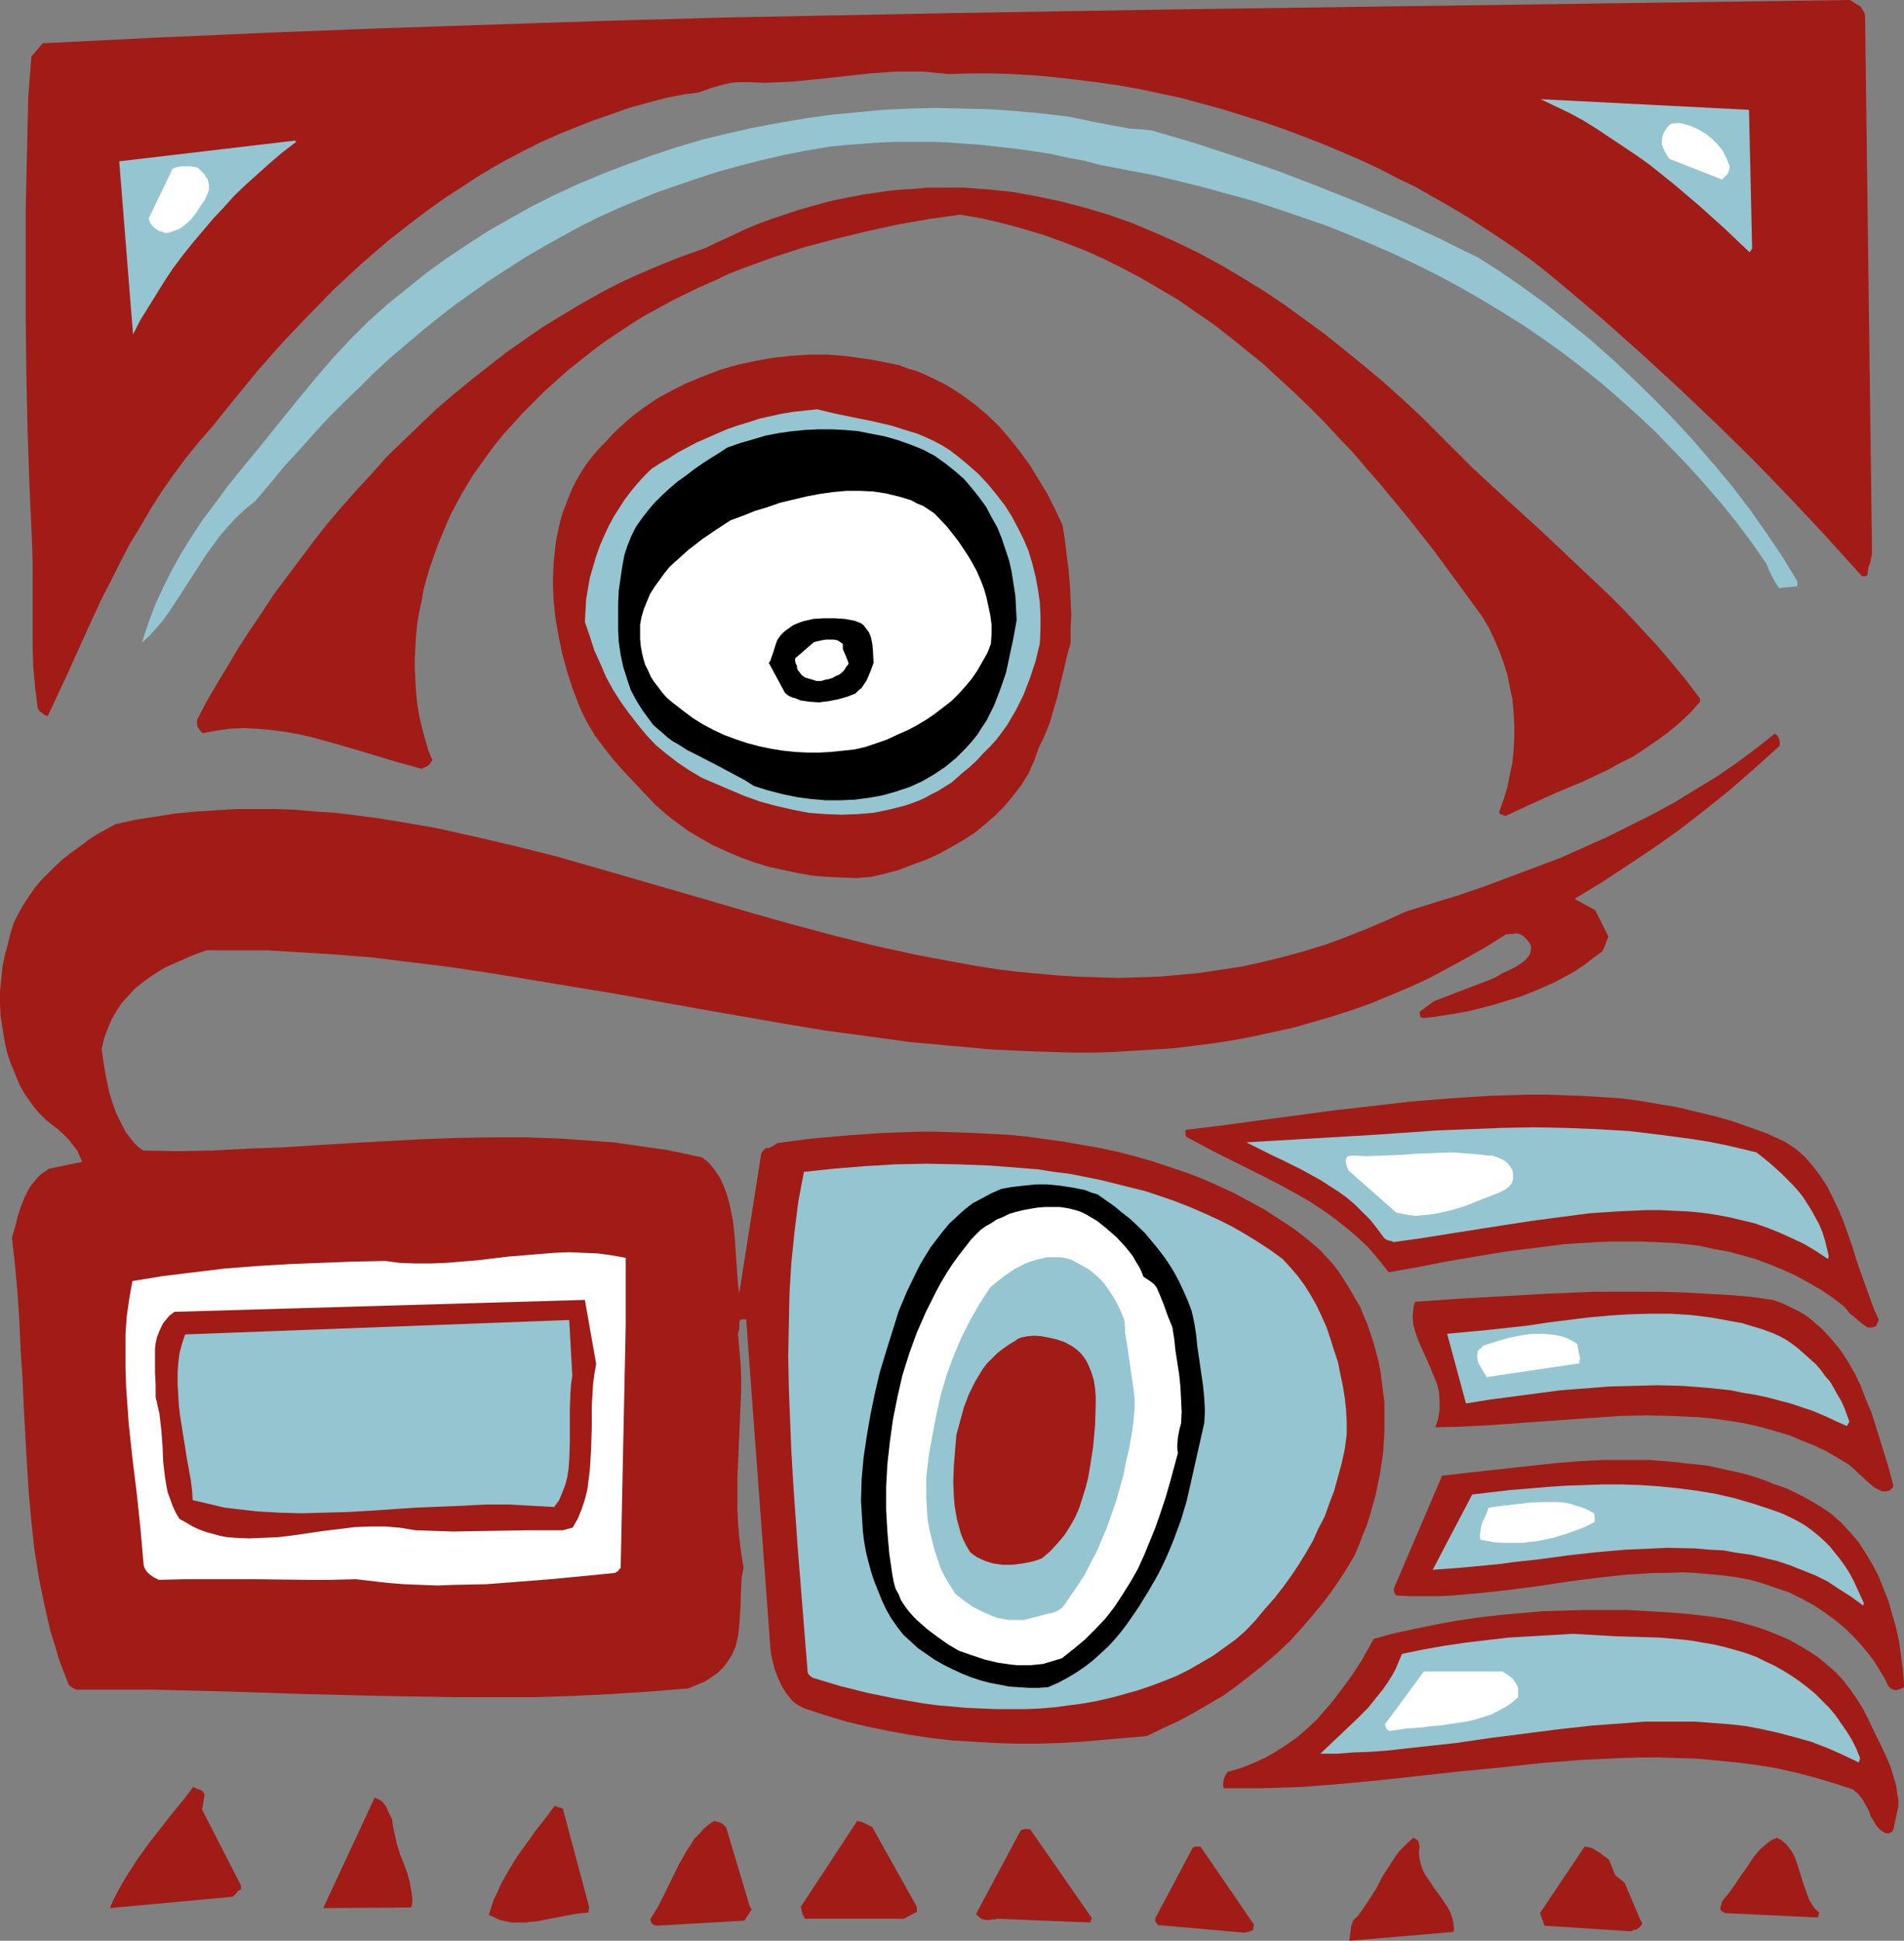
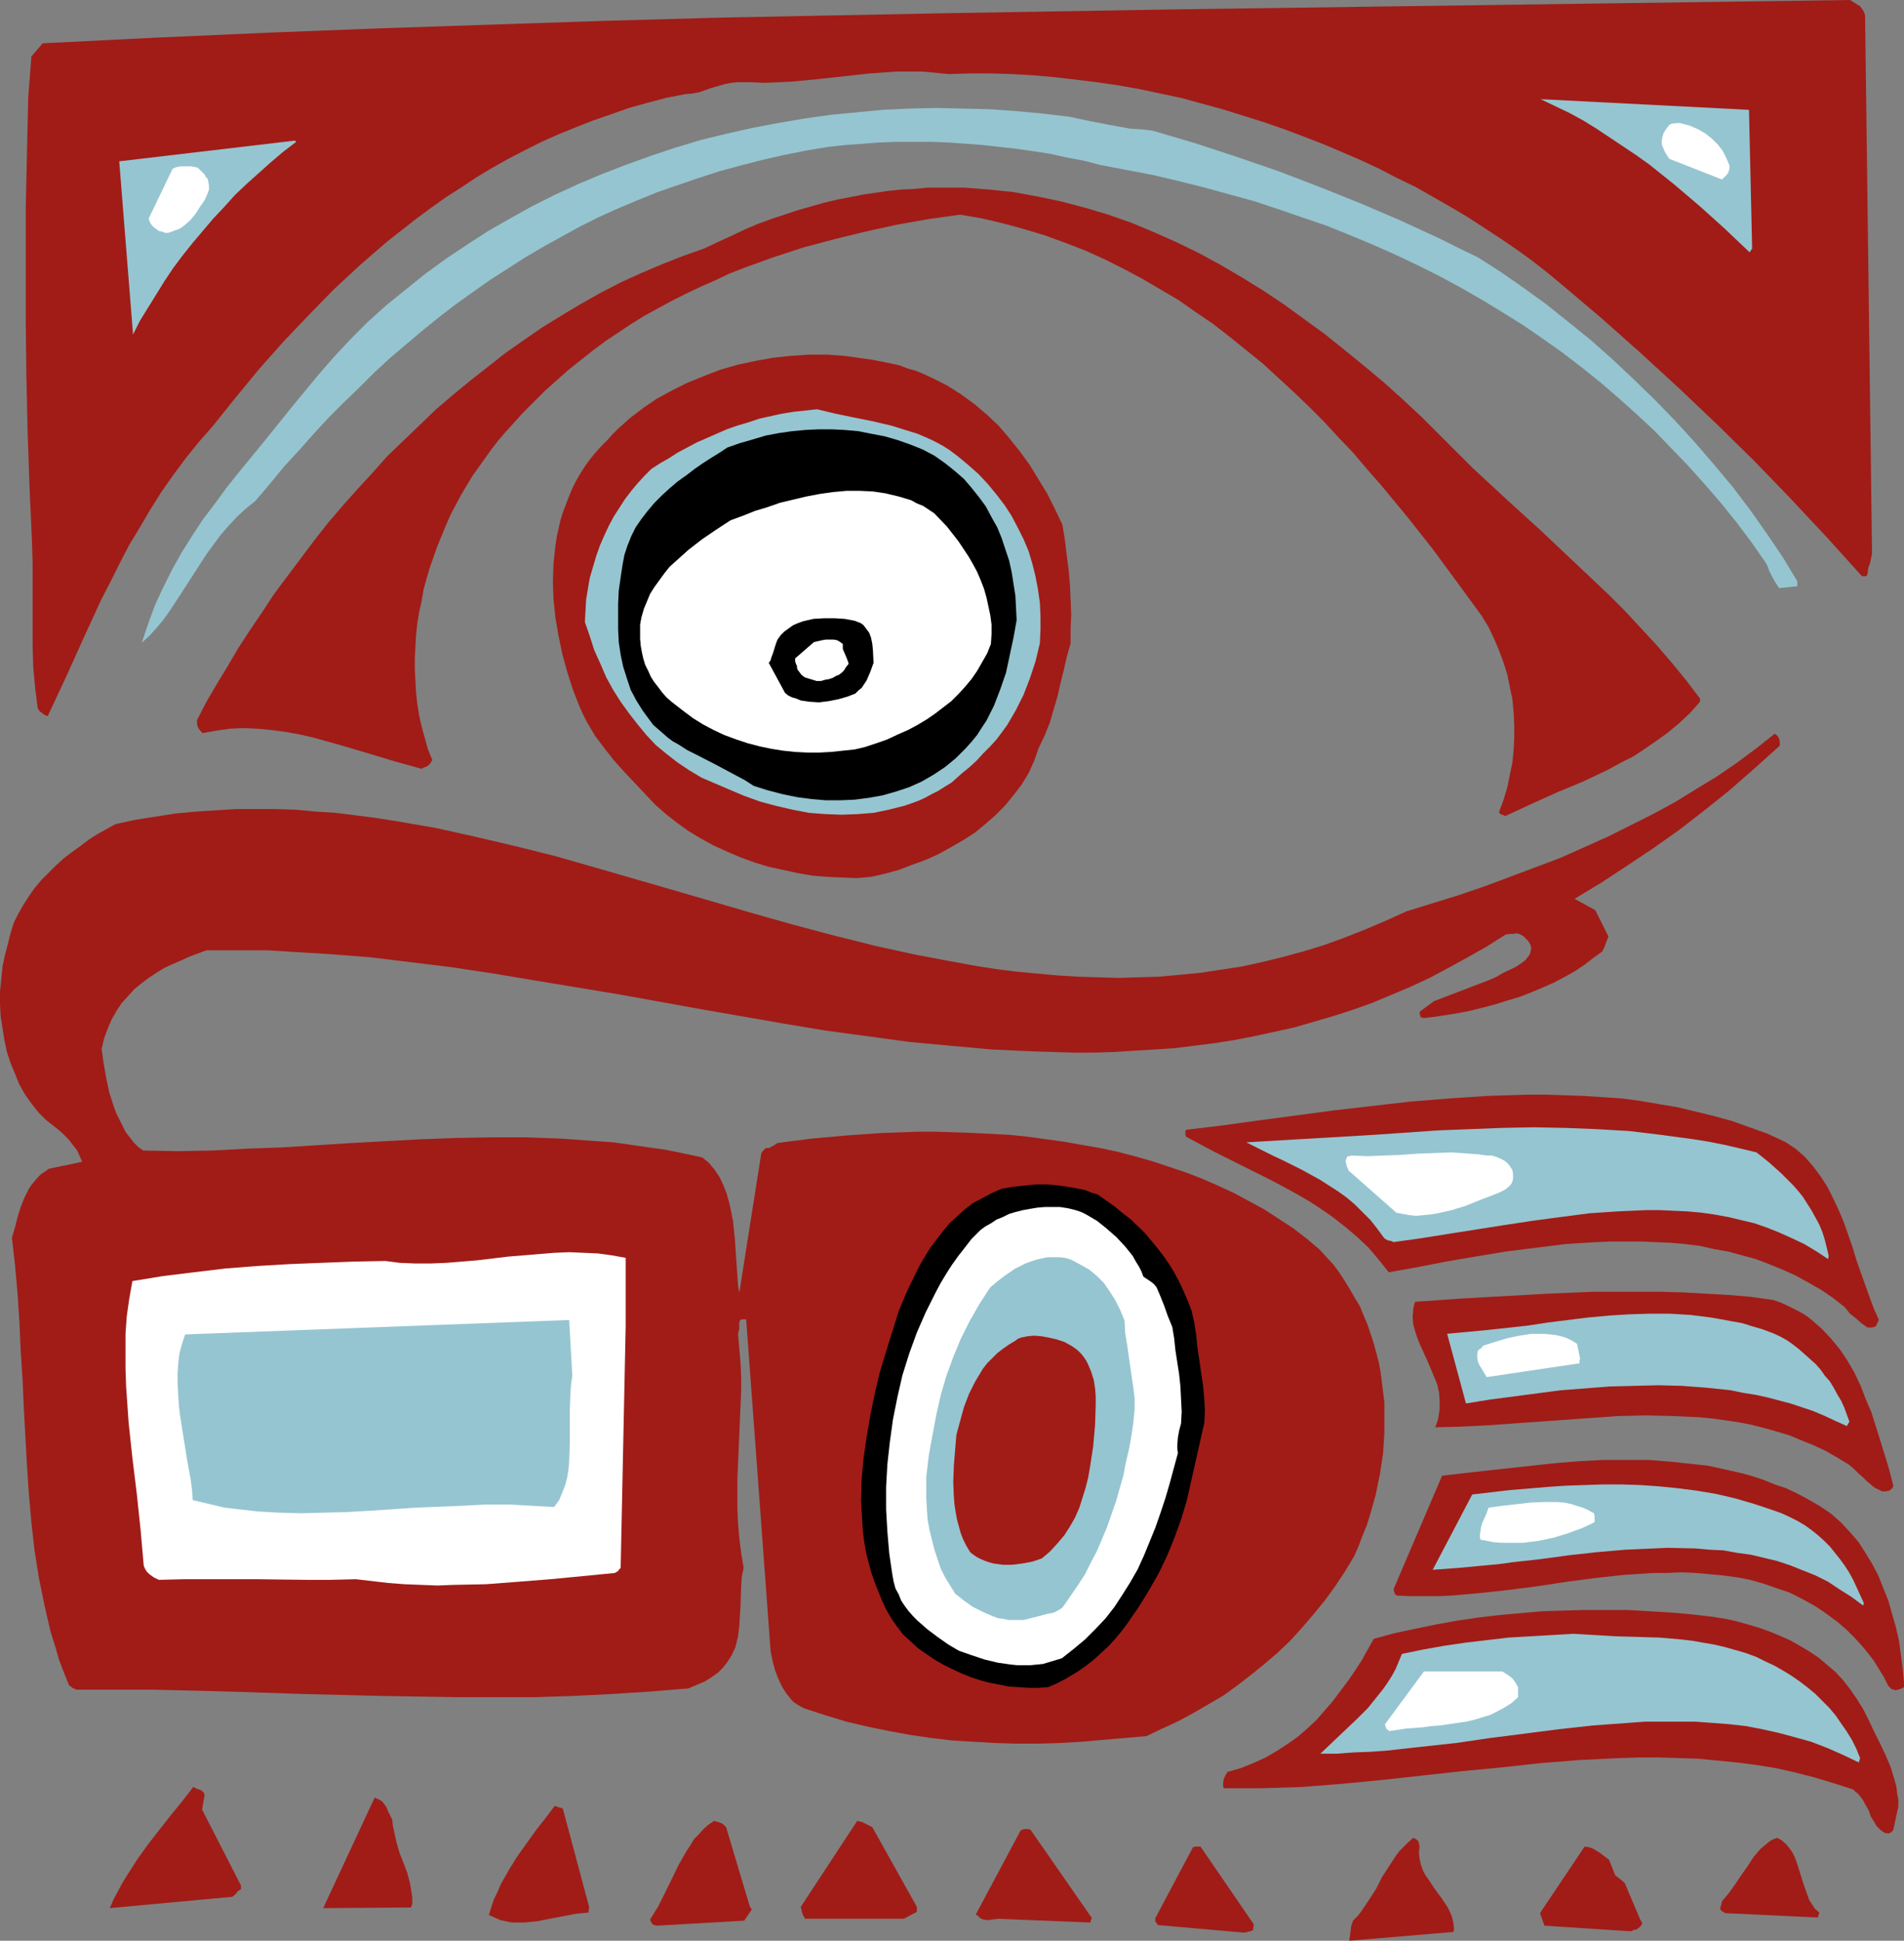
<svg xmlns="http://www.w3.org/2000/svg" xmlns:ns1="http://sodipodi.sourceforge.net/DTD/sodipodi-0.dtd" xmlns:ns2="http://www.inkscape.org/namespaces/inkscape" version="1.0" width="129.724mm" height="132.197mm" id="svg44" ns1:docname="Design 08.wmf">
  <rect width="100%" height="100%" fill="#808080" stroke="none" />
  <ns1:namedview id="namedview44" pagecolor="#ffffff" bordercolor="#000000" borderopacity="0.25" ns2:showpageshadow="2" ns2:pageopacity="0.0" ns2:pagecheckerboard="0" ns2:deskcolor="#d1d1d1" ns2:document-units="mm" />
  <defs id="defs1">
    <pattern id="WMFhbasepattern" patternUnits="userSpaceOnUse" width="6" height="6" x="0" y="0" />
  </defs>
  <path style="fill:#a11c17;fill-opacity:1;fill-rule:evenodd;stroke:none" d="m 490.294,433.229 -0.323,-3.555 -0.485,-3.717 -0.485,-3.555 -0.808,-3.555 -0.97,-3.393 -0.97,-3.393 -1.293,-3.232 -1.293,-3.232 -1.616,-3.07 -1.778,-2.909 -1.778,-2.747 -2.262,-2.585 -2.262,-2.424 -2.586,-2.262 -2.909,-1.939 -3.07,-1.778 -2.747,-1.454 -2.747,-1.293 -2.909,-0.97 -2.747,-1.131 -2.909,-0.97 -2.909,-0.808 -2.909,-0.646 -2.909,-0.646 -2.909,-0.646 -3.07,-0.323 -5.979,-0.646 -5.979,-0.485 h -5.979 -5.979 l -6.141,0.323 -5.979,0.485 -5.979,0.646 -11.797,1.293 -11.474,1.293 -12.443,29.087 v 0.485 l 0.162,0.485 0.162,0.485 0.485,0.323 3.555,0.162 h 3.394 3.717 l 3.555,-0.162 7.272,-0.646 7.434,-0.808 7.434,-0.97 7.434,-1.131 7.434,-0.97 7.434,-0.808 7.434,-0.485 h 3.555 l 3.717,-0.162 3.555,0.162 3.555,0.323 3.555,0.323 3.555,0.485 3.394,0.646 3.394,0.97 3.232,1.131 3.394,1.131 3.232,1.616 3.232,1.778 2.909,1.939 3.07,2.262 2.262,1.939 2.101,2.101 1.778,1.939 1.616,1.939 1.616,2.101 1.293,2.101 1.293,2.101 1.131,2.262 0.485,0.485 0.323,0.323 0.646,0.162 0.485,0.162 0.485,-0.162 0.646,-0.162 0.97,-0.485 z" id="path1" />
  <path style="fill:#a11c17;fill-opacity:1;fill-rule:evenodd;stroke:none" d="m 488.839,465.063 v -1.778 l -0.323,-1.616 -0.162,-1.616 -0.485,-1.778 -0.97,-3.232 -1.293,-3.07 -1.454,-3.07 -1.454,-2.909 -1.454,-3.07 -1.454,-2.909 -1.616,-2.585 -1.778,-2.585 -1.778,-2.262 -1.939,-2.101 -2.262,-1.939 -2.101,-1.778 -2.424,-1.616 -2.424,-1.454 -2.586,-1.454 -2.586,-1.131 -2.747,-1.131 -2.747,-0.97 -2.747,-0.808 -2.909,-0.808 -2.909,-0.646 -3.07,-0.485 -5.494,-0.646 -5.494,-0.485 -5.494,-0.323 -5.656,-0.323 h -5.494 -5.494 l -5.494,0.162 -5.333,0.162 -5.494,0.485 -5.494,0.485 -5.494,0.646 -5.494,0.808 -5.333,0.97 -5.494,1.131 -5.333,1.131 -5.333,1.454 -3.07,5.494 -1.778,2.747 -1.778,2.585 -1.939,2.585 -1.939,2.585 -2.101,2.424 -2.101,2.424 -2.424,2.262 -2.424,2.101 -2.747,1.939 -2.747,1.778 -2.747,1.616 -3.232,1.454 -3.232,1.293 -3.394,0.97 -0.485,0.808 -0.485,0.97 -0.162,1.293 v 0.485 l 0.162,0.646 h 5.01 5.01 l 10.181,-0.323 10.181,-0.808 10.181,-0.97 20.523,-2.262 10.181,-0.97 10.342,-1.131 10.181,-0.808 10.181,-0.485 5.01,-0.162 h 5.171 l 5.01,0.162 5.01,0.162 5.01,0.485 5.01,0.485 5.01,0.646 5.01,0.808 5.01,1.131 5.01,1.293 4.848,1.454 5.01,1.616 0.646,0.646 0.646,0.485 1.131,1.454 0.808,1.454 0.808,1.454 0.485,1.454 0.808,1.293 0.646,1.131 0.485,0.485 0.485,0.485 0.162,0.162 0.485,0.323 0.485,0.323 0.808,0.162 h 0.323 l 0.323,-0.162 0.485,-0.323 0.323,-0.485 z" id="path2" />
  <path style="fill:#a11c17;fill-opacity:1;fill-rule:evenodd;stroke:none" d="m 487.385,381.843 -0.97,-3.717 -1.131,-3.717 -2.262,-7.272 -1.131,-3.555 -1.454,-3.393 -1.293,-3.393 -1.616,-3.393 -1.778,-3.07 -1.939,-2.909 -2.262,-2.747 -2.424,-2.585 -1.293,-1.131 -1.293,-1.131 -1.454,-1.131 -1.616,-0.97 -1.616,-0.808 -1.616,-0.808 -1.778,-0.808 -1.939,-0.646 -5.818,-0.808 -5.818,-0.485 -5.979,-0.323 -5.656,-0.323 -5.818,-0.162 h -5.818 -11.312 l -11.474,0.485 -11.474,0.646 -11.474,0.646 -11.474,0.808 -0.323,0.97 -0.162,0.97 -0.162,1.939 0.162,1.939 0.485,1.778 0.646,1.939 0.808,1.939 1.778,3.878 1.616,3.878 0.808,1.939 0.485,2.101 0.162,2.101 v 2.262 l -0.162,1.131 -0.162,1.131 -0.323,1.131 -0.485,1.293 6.464,-0.162 6.626,-0.323 6.787,-0.485 6.787,-0.485 13.736,-0.97 6.949,-0.485 6.949,-0.162 6.787,0.162 3.555,0.162 3.394,0.162 3.394,0.323 3.394,0.485 3.394,0.485 3.232,0.646 3.232,0.808 3.394,0.97 3.232,0.97 3.07,1.293 3.232,1.293 3.07,1.454 3.07,1.778 2.909,1.778 1.293,1.131 1.131,1.131 1.131,0.97 0.97,0.97 0.97,0.808 0.97,0.808 0.97,0.485 0.97,0.485 h 0.97 l 0.808,-0.162 0.323,-0.162 0.323,-0.323 0.323,-0.323 0.162,-0.485 z" id="path3" />
  <path style="fill:#a11c17;fill-opacity:1;fill-rule:evenodd;stroke:none" d="m 483.83,339.829 -1.293,-2.909 -1.131,-3.07 -2.262,-6.302 -1.131,-3.232 -0.97,-3.232 -2.262,-6.464 -1.293,-3.07 -1.454,-3.07 -1.454,-2.909 -1.778,-2.747 -1.939,-2.585 -2.101,-2.424 -1.293,-1.131 -1.131,-0.97 -1.454,-0.97 -1.293,-0.808 -4.525,-2.101 -4.525,-1.616 -4.525,-1.616 -4.686,-1.293 -4.686,-1.131 -4.686,-1.131 -4.848,-0.808 -4.686,-0.808 -4.848,-0.646 -4.848,-0.323 -5.01,-0.323 -4.848,-0.162 -4.848,-0.162 h -5.01 l -9.858,0.323 -9.858,0.646 -10.019,0.808 -9.858,1.131 -9.858,1.131 -9.696,1.293 -9.696,1.293 -9.373,1.293 -9.373,1.131 -0.162,0.323 v 0.485 0.485 l 0.162,0.485 6.949,3.717 7.11,3.555 7.11,3.555 3.394,1.778 3.555,1.939 3.394,1.939 3.232,2.101 3.232,2.262 3.07,2.424 3.07,2.585 2.909,2.747 2.586,3.07 2.586,3.232 7.272,-1.293 7.434,-1.454 7.595,-1.293 7.757,-1.293 7.757,-0.97 7.757,-0.97 7.757,-0.485 3.878,-0.162 h 3.878 3.878 l 3.717,0.162 3.878,0.162 3.717,0.323 3.878,0.485 3.555,0.808 3.717,0.646 3.555,0.97 3.555,0.97 3.394,1.293 3.555,1.454 3.232,1.454 3.232,1.778 3.394,1.939 3.07,2.101 2.909,2.262 0.808,0.97 0.646,0.808 1.454,1.131 1.454,1.293 1.616,1.131 h 0.485 0.646 l 0.646,-0.162 0.485,-0.323 0.162,-0.485 0.162,-0.323 z" id="path4" />
  <path style="fill:#a11c17;fill-opacity:1;fill-rule:evenodd;stroke:none" d="M 482.052,141.716 480.275,4.04 480.113,3.393 479.79,2.747 479.467,2.262 478.982,1.616 477.689,0.808 476.396,0 418.382,0.808 360.206,1.616 302.03,2.424 244.016,3.393 185.84,4.525 156.752,5.333 127.664,6.302 98.414,7.272 69.326,8.403 40.077,9.696 10.989,11.15 8.08,14.543 7.272,25.047 6.949,39.267 6.626,53.649 v 14.382 14.22 l 0.162,14.382 0.323,14.382 0.485,14.22 0.646,14.382 0.162,5.656 v 5.333 5.494 5.333 5.171 l 0.162,5.171 0.485,5.333 0.646,5.171 0.485,0.808 0.646,0.485 0.646,0.485 0.808,0.323 4.686,-10.019 4.525,-10.019 4.525,-9.857 2.424,-4.686 2.424,-4.848 2.424,-4.686 2.747,-4.525 2.747,-4.686 2.747,-4.363 3.07,-4.363 3.232,-4.363 3.394,-4.201 3.555,-4.04 5.818,-7.272 5.979,-7.272 6.302,-7.11 6.464,-6.787 6.626,-6.787 6.787,-6.302 3.555,-3.07 3.555,-3.07 3.717,-2.909 3.717,-2.909 3.717,-2.747 3.878,-2.747 4.04,-2.585 3.878,-2.585 4.04,-2.424 4.04,-2.262 4.363,-2.262 4.202,-2.101 4.363,-1.939 4.363,-1.778 4.525,-1.778 4.686,-1.616 4.525,-1.616 4.686,-1.293 4.848,-1.293 5.01,-0.97 1.778,-0.162 1.778,-0.323 3.232,-1.131 3.394,-0.97 1.616,-0.323 1.616,-0.162 h 3.555 l 3.555,0.162 3.555,-0.162 3.394,-0.162 6.787,-0.646 13.251,-1.454 6.787,-0.485 h 3.394 3.394 l 3.394,0.323 3.394,0.323 5.494,-0.162 h 5.494 l 5.333,0.162 5.494,0.323 5.494,0.485 5.494,0.646 5.333,0.646 5.494,0.808 5.494,0.97 5.333,1.131 5.333,1.131 5.333,1.454 5.333,1.454 5.171,1.616 5.171,1.616 5.171,1.778 5.171,1.939 5.01,1.939 5.01,2.101 4.848,2.101 4.848,2.262 4.686,2.424 4.686,2.262 4.525,2.585 4.525,2.585 4.363,2.585 4.202,2.747 4.202,2.747 4.04,2.747 4.04,2.909 3.717,2.909 3.717,3.07 10.504,8.888 10.181,9.049 9.858,9.049 9.858,9.372 9.534,9.372 9.211,9.534 9.373,10.019 9.05,10.019 h 0.485 0.485 l 0.323,-0.162 0.162,-0.485 0.162,-1.454 0.485,-1.293 0.323,-1.616 0.162,-0.646 z" id="path5" />
  <path style="fill:#95c5d0;fill-opacity:1;fill-rule:evenodd;stroke:none" d="m 479.951,412.707 -1.778,-3.878 -0.97,-2.101 -0.97,-1.778 -1.131,-1.778 -1.293,-1.778 -1.293,-1.616 -1.293,-1.616 -1.454,-1.454 -1.616,-1.454 -1.616,-1.293 -1.778,-1.293 -1.939,-1.131 -1.939,-0.97 -2.101,-0.97 -2.262,-0.808 -4.848,-1.616 -5.01,-1.454 -4.848,-1.131 -4.848,-0.808 -5.01,-0.646 -4.848,-0.485 -4.686,-0.323 -4.848,-0.162 h -4.848 l -4.686,0.162 -4.848,0.162 -4.686,0.323 -9.696,0.808 -9.696,1.131 -10.181,19.391 6.626,-0.485 6.949,-0.646 3.394,-0.323 3.555,-0.485 7.272,-0.808 7.11,-0.97 7.272,-0.808 7.434,-0.646 7.272,-0.323 3.555,-0.162 7.272,0.162 3.555,0.323 3.555,0.162 3.555,0.646 3.555,0.485 3.394,0.808 3.394,0.808 3.394,1.131 3.232,1.293 3.232,1.293 3.232,1.616 2.909,1.939 3.07,1.939 3.07,2.262 z" id="path6" />
  <path style="fill:#95c5d0;fill-opacity:1;fill-rule:evenodd;stroke:none" d="m 478.982,452.62 -0.97,-2.424 -1.131,-2.262 -1.293,-2.101 -1.454,-2.101 -1.454,-2.101 -1.616,-1.939 -1.778,-1.778 -1.778,-1.778 -1.939,-1.616 -2.101,-1.616 -2.101,-1.454 -2.101,-1.293 -2.262,-1.293 -2.424,-1.131 -2.262,-1.131 -2.586,-0.97 -2.747,-0.808 -2.909,-0.808 -2.747,-0.646 -2.909,-0.485 -2.747,-0.485 -2.747,-0.323 -5.656,-0.485 -11.15,-0.323 -5.494,-0.323 -5.494,-0.323 -11.15,0.646 -5.494,0.323 -5.494,0.646 -5.494,0.646 -5.494,0.808 -5.494,0.97 -5.494,1.131 -0.808,1.939 -0.808,1.939 -0.97,1.778 -1.131,1.778 -1.131,1.616 -1.293,1.616 -2.586,3.232 -2.909,2.909 -3.07,2.909 -3.07,2.909 -3.232,3.07 h 4.363 l 4.202,-0.323 4.363,-0.162 4.363,-0.323 8.726,-0.97 8.888,-0.97 8.888,-1.293 8.888,-1.131 8.726,-1.131 8.888,-0.97 8.888,-0.646 4.363,-0.323 h 4.363 4.363 4.363 l 4.363,0.323 4.202,0.323 4.363,0.485 4.202,0.808 4.363,0.97 4.202,1.131 4.04,1.131 4.202,1.616 4.04,1.778 4.04,1.939 z" id="path7" />
  <path style="fill:#95c5d0;fill-opacity:1;fill-rule:evenodd;stroke:none" d="m 476.235,366.007 -0.646,-1.778 -0.646,-1.778 -0.808,-1.778 -0.97,-1.616 -0.97,-1.778 -0.97,-1.616 -1.293,-1.454 -1.131,-1.616 -1.293,-1.454 -1.454,-1.293 -1.454,-1.293 -1.454,-1.293 -1.454,-1.131 -1.616,-1.131 -1.778,-0.97 -1.778,-0.808 -2.586,-0.97 -2.747,-0.808 -2.586,-0.808 -2.747,-0.485 -2.586,-0.485 -2.747,-0.485 -5.171,-0.646 -5.333,-0.323 h -5.333 l -5.171,0.162 -5.171,0.323 -5.333,0.485 -5.171,0.646 -5.171,0.646 -5.333,0.808 -10.342,1.131 -5.171,0.485 -5.171,0.485 4.848,17.937 5.979,-0.97 6.141,-0.808 6.141,-0.808 6.141,-0.808 6.302,-0.485 6.302,-0.485 6.141,-0.162 6.302,-0.162 6.302,0.162 6.302,0.485 6.141,0.646 3.07,0.646 3.07,0.485 3.07,0.646 3.07,0.808 3.07,0.808 2.909,0.97 2.909,0.97 3.07,1.293 2.747,1.293 2.909,1.293 z" id="path8" />
  <path style="fill:#95c5d0;fill-opacity:1;fill-rule:evenodd;stroke:none" d="m 470.902,323.346 -0.485,-2.101 -0.485,-1.939 -0.646,-2.101 -0.808,-1.939 -0.97,-1.778 -0.97,-1.778 -1.131,-1.778 -1.131,-1.778 -1.293,-1.616 -1.293,-1.454 -3.07,-3.07 -3.07,-2.747 -3.232,-2.585 -4.04,-0.97 -4.202,-0.97 -4.04,-0.808 -4.04,-0.646 -8.403,-1.131 -8.08,-0.97 -8.242,-0.485 -8.242,-0.323 -8.08,-0.162 -8.242,0.162 -8.242,0.323 -8.242,0.323 -16.322,1.131 -16.483,0.97 -16.483,0.97 4.848,2.424 2.262,1.131 2.424,1.131 4.848,2.424 4.686,2.585 2.262,1.454 2.262,1.454 2.262,1.616 2.101,1.778 1.939,1.939 2.101,2.101 1.778,2.262 1.778,2.424 0.808,0.485 0.808,0.162 0.485,0.162 0.162,0.162 v 0 l 6.949,-0.97 7.11,-1.131 14.382,-2.262 7.434,-1.131 7.272,-0.97 7.434,-0.97 7.272,-0.485 3.555,-0.162 3.717,-0.162 h 3.555 l 3.555,0.162 3.555,0.162 3.555,0.323 3.394,0.485 3.555,0.646 3.394,0.808 3.394,0.808 3.232,1.131 3.232,1.293 3.232,1.454 3.07,1.454 3.232,1.939 2.909,1.939 z" id="path9" />
  <path style="fill:#a11c17;fill-opacity:1;fill-rule:evenodd;stroke:none" d="m 468.478,492.372 -1.131,-0.97 -0.646,-0.97 -0.808,-1.293 -0.485,-1.293 -0.97,-2.747 -1.778,-5.656 -0.485,-1.293 -0.646,-1.293 -0.808,-1.131 -0.808,-0.97 -1.131,-0.97 -1.131,-0.646 -1.293,0.485 -0.97,0.646 -2.101,1.778 -1.778,2.101 -1.454,2.262 -1.616,2.262 -1.616,2.424 -1.616,2.262 -1.778,2.101 -0.162,0.808 -0.162,0.485 -0.162,0.485 v 0 l 0.162,0.485 0.323,0.323 0.323,0.162 0.485,0.323 23.917,1.131 v 0 -0.323 l 0.162,-0.323 z" id="path10" />
  <path style="fill:#95c5d0;fill-opacity:1;fill-rule:evenodd;stroke:none" d="m 462.822,149.635 -3.717,-6.141 -4.04,-5.979 -4.202,-5.979 -4.525,-5.979 -4.848,-5.817 -5.01,-5.817 -5.01,-5.494 -5.333,-5.494 -5.494,-5.333 -5.494,-5.171 -5.656,-5.009 -5.818,-4.686 -5.656,-4.525 -5.818,-4.201 -5.818,-4.04 -5.818,-3.717 -5.01,-2.424 -4.848,-2.424 -10.181,-4.686 -10.181,-4.363 -10.504,-4.201 -10.504,-4.04 -10.827,-3.717 -10.827,-3.555 -10.989,-3.232 -2.909,-0.323 -2.747,-0.162 -5.333,-0.97 -5.01,-0.97 -5.333,-1.131 -6.787,-0.808 -6.949,-0.646 -6.787,-0.485 -6.949,-0.162 -6.787,-0.162 -6.949,0.162 -6.787,0.323 -6.787,0.646 -6.787,0.646 -6.787,0.97 -6.626,1.131 -6.787,1.293 -6.464,1.454 -6.626,1.616 -6.464,1.939 -6.302,2.101 -6.302,2.262 -6.302,2.424 -6.141,2.585 -5.979,2.747 -5.818,2.909 -5.818,3.232 -5.656,3.232 -5.494,3.555 -5.333,3.555 -5.333,3.878 -5.01,4.04 -5.01,4.04 -4.848,4.363 -4.525,4.525 -4.363,4.686 -4.202,4.848 -6.787,8.241 -6.626,8.241 -6.626,8.08 -3.232,4.04 -3.07,4.201 -3.07,4.04 -2.747,4.201 -2.747,4.363 -2.424,4.363 -2.262,4.525 -2.101,4.525 -1.778,4.848 -1.616,4.848 1.939,-1.778 1.778,-1.939 1.778,-2.101 1.616,-2.262 3.07,-4.686 3.232,-5.009 3.232,-5.009 1.778,-2.424 1.778,-2.424 2.101,-2.424 2.101,-2.262 2.262,-2.101 2.586,-2.101 3.717,-4.363 3.717,-4.525 3.878,-4.201 3.717,-4.201 3.878,-4.201 3.878,-3.878 4.04,-3.878 3.878,-3.878 4.04,-3.717 4.202,-3.555 4.202,-3.555 4.202,-3.393 4.202,-3.232 4.525,-3.232 4.363,-3.07 4.525,-2.909 4.525,-2.909 4.686,-2.747 4.686,-2.585 4.686,-2.585 4.848,-2.424 5.01,-2.262 5.01,-2.101 5.171,-2.101 5.171,-1.778 5.171,-1.778 5.494,-1.778 5.333,-1.454 5.656,-1.454 5.656,-1.293 5.656,-1.131 5.818,-0.97 4.525,-0.485 4.363,-0.323 4.363,-0.323 4.363,-0.162 h 4.525 4.363 l 4.363,0.162 4.363,0.323 4.363,0.323 4.363,0.485 4.363,0.485 4.525,0.646 4.202,0.646 4.363,0.97 4.363,0.808 4.363,1.131 6.787,1.293 6.787,1.293 6.787,1.616 6.464,1.616 6.464,1.778 6.464,1.778 6.302,2.101 6.141,2.101 6.141,2.101 5.979,2.424 5.818,2.424 5.818,2.585 5.818,2.747 5.494,2.747 5.656,3.07 5.333,3.07 5.333,3.232 5.171,3.232 5.171,3.555 5.01,3.555 4.848,3.717 4.848,3.878 4.686,4.04 4.686,4.201 4.525,4.201 4.363,4.525 4.363,4.525 4.202,4.686 4.202,4.848 4.04,5.009 3.878,5.171 3.717,5.333 0.485,0.97 0.323,0.97 0.808,1.616 0.808,1.454 0.97,1.454 4.686,-0.485 v -0.485 -0.323 z" id="path11" />
  <path style="fill:#a11c17;fill-opacity:1;fill-rule:evenodd;stroke:none" d="m 458.297,191.649 v -0.808 l -0.162,-0.646 -0.323,-0.646 -0.323,-0.323 -0.485,-0.323 -4.686,3.717 -5.01,3.717 -5.171,3.555 -5.333,3.232 -5.494,3.393 -5.656,3.07 -5.818,2.909 -5.818,2.909 -6.141,2.747 -6.141,2.747 -6.464,2.424 -6.464,2.424 -6.464,2.424 -6.626,2.262 -6.787,2.101 -6.787,2.101 -5.333,2.424 -5.333,2.262 -5.333,2.101 -5.333,1.939 -5.333,1.616 -5.333,1.454 -5.333,1.293 -5.171,1.131 -5.333,0.808 -5.333,0.808 -5.171,0.485 -5.333,0.485 -5.171,0.162 -5.333,0.162 -5.333,-0.162 -5.171,-0.162 -5.171,-0.323 -5.333,-0.485 -5.171,-0.485 -5.171,-0.646 -5.171,-0.808 -5.333,-0.97 -10.342,-1.939 -10.342,-2.262 -10.342,-2.585 -10.342,-2.747 -10.342,-2.909 -20.523,-5.979 -20.685,-5.979 -10.181,-2.909 -10.342,-2.585 -10.342,-2.424 -10.181,-2.262 -10.342,-1.778 -5.171,-0.808 -5.01,-0.646 -5.171,-0.646 -5.171,-0.323 -5.171,-0.485 -5.01,-0.162 h -5.171 -5.171 l -5.171,0.323 -5.171,0.323 -5.171,0.485 -5.171,0.808 -5.171,0.808 -5.171,1.131 -4.686,2.585 -2.262,1.454 -2.101,1.616 -2.262,1.616 -2.101,1.616 -1.939,1.778 -1.939,1.939 -1.778,1.778 -1.778,2.101 -1.454,2.101 -1.454,2.262 -1.293,2.262 -1.131,2.262 -0.808,2.585 -0.646,2.585 -0.808,3.07 -0.646,3.07 -0.323,3.232 L 0,255.316 v 3.232 l 0.162,3.07 0.485,3.07 0.485,3.07 0.646,3.07 0.97,2.909 1.131,2.747 1.131,2.747 1.454,2.585 1.616,2.262 1.778,2.262 2.101,2.101 2.909,2.262 1.454,1.293 1.293,1.293 1.131,1.454 1.131,1.454 0.646,1.454 0.646,1.454 -8.565,1.778 -1.131,0.808 -0.97,0.646 -0.808,0.808 -0.808,0.97 -0.808,0.97 -0.646,0.97 -1.131,2.262 -0.97,2.424 -0.808,2.585 -0.646,2.585 -0.808,2.747 0.808,7.11 0.646,7.272 0.485,7.433 0.323,7.433 0.485,7.272 0.323,7.433 0.808,14.705 0.485,7.272 0.646,7.272 0.808,7.272 1.131,7.11 1.454,7.11 0.808,3.555 0.808,3.393 1.131,3.555 0.97,3.393 1.293,3.393 1.293,3.232 0.646,0.485 0.485,0.323 0.485,0.162 0.162,0.162 v 0 h 9.858 9.858 l 19.715,0.485 19.554,0.646 19.715,0.485 19.554,0.323 h 9.858 10.019 l 9.858,-0.323 9.858,-0.485 10.019,-0.646 9.858,-0.808 2.262,-0.97 1.939,-0.808 1.778,-1.131 1.616,-1.131 1.293,-1.293 1.131,-1.454 1.131,-1.778 0.97,-2.101 0.646,-2.747 0.323,-2.585 0.162,-2.585 0.162,-2.585 0.162,-5.009 0.162,-2.585 0.485,-2.262 -0.646,-3.878 -0.485,-3.878 -0.323,-3.878 -0.162,-3.717 v -3.878 -3.717 l 0.323,-7.433 0.323,-7.595 0.323,-7.433 v -3.717 l -0.162,-3.717 -0.323,-3.717 -0.323,-3.717 0.162,-0.646 0.162,-0.646 v -0.97 -0.646 l 0.162,-0.485 0.323,-0.323 h 1.293 l 6.302,85.482 0.485,2.424 0.646,2.424 0.808,2.101 0.97,2.101 1.131,1.778 1.293,1.616 0.646,0.646 0.97,0.646 0.808,0.485 0.97,0.485 5.494,1.778 5.333,1.616 5.494,1.293 5.494,1.131 5.333,0.97 5.494,0.808 5.494,0.646 5.494,0.323 5.494,0.323 5.494,0.162 h 5.494 l 5.494,-0.162 5.656,-0.323 5.494,-0.485 5.656,-0.485 5.656,-0.485 4.04,-1.939 4.202,-1.939 3.878,-2.101 3.878,-2.262 3.878,-2.262 3.555,-2.585 3.555,-2.747 3.394,-2.747 3.394,-2.909 3.232,-3.07 3.07,-3.393 2.909,-3.393 2.909,-3.555 2.586,-3.555 2.586,-3.878 2.424,-4.04 1.131,-2.585 0.97,-2.585 1.131,-2.747 0.808,-2.585 1.454,-5.171 1.131,-5.494 0.808,-5.333 0.162,-2.585 0.162,-2.747 v -2.585 -2.585 -2.585 l -0.323,-2.585 -0.323,-2.585 -0.323,-2.585 -0.485,-2.585 -0.646,-2.424 -0.646,-2.424 -0.808,-2.424 -0.808,-2.424 -0.97,-2.262 -0.97,-2.424 -1.293,-2.101 -1.293,-2.262 -1.293,-2.101 -1.454,-2.262 -1.454,-1.939 -1.778,-1.939 -1.778,-1.939 -3.232,-2.747 -3.555,-2.747 -3.717,-2.424 -3.717,-2.424 -3.878,-2.101 -3.878,-2.101 -4.202,-1.939 -4.04,-1.778 -4.202,-1.616 -4.363,-1.454 -4.363,-1.454 -4.525,-1.293 -4.363,-1.131 -4.525,-0.97 -4.686,-0.808 -4.525,-0.808 -4.686,-0.646 -4.686,-0.646 -4.686,-0.485 -9.373,-0.485 -9.534,-0.323 h -4.686 l -9.211,0.323 -9.211,0.646 -9.05,0.808 -8.726,1.131 -0.97,0.646 -0.646,0.323 -0.646,0.323 h -0.646 l -0.323,0.162 -0.323,0.323 v 0.162 l -0.323,0.162 -0.323,0.646 -5.656,35.873 -0.323,-2.101 -0.162,-2.262 -0.323,-4.686 -0.323,-4.848 -0.485,-4.686 -0.485,-2.424 -0.485,-2.262 -0.646,-2.262 -0.808,-2.101 -0.97,-2.101 -1.293,-1.939 -1.454,-1.778 -0.97,-0.808 -0.808,-0.646 -4.525,-0.97 -4.686,-0.97 -4.525,-0.646 -4.525,-0.646 -4.525,-0.646 -4.525,-0.323 -9.05,-0.646 -9.05,-0.323 h -8.888 l -9.05,0.162 -8.888,0.323 -17.938,0.97 -17.938,1.131 -9.05,0.323 -8.888,0.485 -8.888,0.162 -9.05,-0.162 -1.293,-0.97 -1.131,-1.131 -1.131,-1.454 -0.97,-1.293 -0.808,-1.616 -0.808,-1.616 -0.808,-1.616 -0.646,-1.778 -1.131,-3.555 -0.808,-3.878 -0.646,-3.717 -0.485,-3.555 0.646,-2.747 0.97,-2.585 0.97,-2.262 1.293,-2.262 1.293,-1.939 1.616,-1.778 1.616,-1.778 1.778,-1.454 1.939,-1.454 1.939,-1.293 2.101,-1.293 2.101,-0.97 2.262,-0.97 2.101,-0.97 4.363,-1.616 h 5.333 5.171 5.171 l 5.171,0.323 10.666,0.646 10.504,0.808 10.666,1.293 10.504,1.293 10.666,1.616 10.666,1.778 21.493,3.555 21.493,3.878 21.331,3.717 10.666,1.778 10.827,1.454 10.666,1.454 10.504,0.97 10.666,0.97 10.504,0.485 5.333,0.162 5.171,0.162 h 5.333 l 5.171,-0.162 5.171,-0.323 5.333,-0.323 5.01,-0.323 5.171,-0.646 5.171,-0.646 5.171,-0.808 5.01,-0.97 5.171,-1.131 5.171,-1.131 5.01,-1.454 5.01,-1.454 5.01,-1.616 5.01,-1.778 5.01,-2.101 5.01,-2.101 4.848,-2.262 4.848,-2.585 5.01,-2.747 4.848,-2.747 4.848,-3.07 0.97,-0.162 h 0.646 l 1.293,-0.162 0.646,0.162 0.646,0.323 0.485,0.323 0.485,0.485 0.485,0.485 0.485,0.646 0.323,0.646 0.162,0.646 -0.162,0.808 -0.162,0.808 -0.485,0.646 -0.485,0.646 -0.485,0.485 -0.646,0.485 -1.454,0.97 -1.616,0.808 -1.778,0.808 -1.616,0.97 -1.778,0.808 -14.382,5.494 -3.717,2.747 0.162,0.97 0.162,0.485 h 0.323 l 0.323,0.162 2.909,-0.323 3.07,-0.485 3.07,-0.485 3.232,-0.646 3.232,-0.808 3.07,-0.808 3.07,-0.97 3.232,-0.97 2.909,-1.131 3.07,-1.293 2.909,-1.293 2.747,-1.454 2.586,-1.454 2.424,-1.616 2.262,-1.778 2.262,-1.616 0.323,-0.646 0.323,-0.646 0.323,-0.97 0.323,-0.808 0.323,-0.808 -3.394,-6.787 -5.333,-2.909 6.949,-4.201 6.626,-4.363 6.787,-4.525 6.626,-4.686 6.464,-5.009 6.464,-5.171 6.464,-5.656 6.464,-5.817 z" id="path12" />
  <path style="fill:#95c5d0;fill-opacity:1;fill-rule:evenodd;stroke:none" d="m 451.187,63.991 -0.808,-35.712 -53.651,-2.747 3.717,1.778 3.717,1.778 3.555,1.939 3.394,2.101 3.394,2.262 3.394,2.262 3.394,2.262 3.394,2.424 3.232,2.585 3.232,2.585 6.464,5.494 6.464,5.817 6.464,6.141 z" id="path13" />
  <path style="fill:#ffffff;fill-opacity:1;fill-rule:evenodd;stroke:none" d="m 445.369,42.66 -0.808,-1.939 -0.97,-1.939 -1.293,-1.616 -1.454,-1.454 -1.616,-1.293 -1.939,-1.131 -2.262,-0.97 -2.424,-0.646 h -0.808 l -1.293,0.162 -0.646,0.323 -0.485,0.646 -0.485,0.646 -0.485,0.808 -0.323,0.97 -0.162,0.97 v 0.97 l 0.323,0.808 0.485,1.131 0.485,0.808 0.323,0.485 0.323,0.485 13.574,5.333 0.646,-0.646 0.646,-0.646 0.323,-0.485 0.162,-0.485 0.162,-0.646 z" id="path14" />
  <path style="fill:#a11c17;fill-opacity:1;fill-rule:evenodd;stroke:none" d="m 437.774,179.852 -3.555,-4.686 -3.717,-4.525 -3.878,-4.525 -4.04,-4.363 -4.04,-4.363 -4.202,-4.201 -8.888,-8.403 -8.726,-8.241 -8.888,-8.08 -8.726,-8.08 -4.202,-4.201 -4.04,-4.04 -4.686,-4.686 -4.848,-4.525 -4.848,-4.363 -5.01,-4.201 -5.171,-4.201 -5.01,-4.04 -5.333,-3.878 -5.333,-3.878 -5.333,-3.555 -5.494,-3.393 -5.494,-3.232 -5.656,-3.07 -5.656,-2.747 -5.818,-2.585 -5.818,-2.424 -5.979,-2.101 -5.979,-1.778 -6.141,-1.616 -6.141,-1.293 -6.141,-1.131 -6.302,-0.646 -6.302,-0.485 h -6.464 -3.232 l -3.232,0.323 -3.394,0.162 -3.232,0.323 -3.232,0.485 -3.394,0.485 -3.232,0.646 -3.394,0.646 -3.394,0.808 -3.394,0.97 -3.394,0.97 -3.394,1.131 -3.394,1.131 -3.555,1.293 -3.394,1.454 -3.394,1.616 -3.555,1.616 -3.394,1.616 -5.494,1.939 -5.333,2.101 -5.333,2.262 -5.333,2.424 -5.01,2.585 -5.171,2.909 -4.848,2.909 -5.01,3.07 -4.686,3.232 -4.848,3.393 -4.525,3.555 -4.525,3.555 -4.525,3.717 -4.363,3.717 -4.202,4.04 -4.202,4.04 -4.202,4.04 -3.878,4.363 -3.878,4.201 -3.878,4.363 -3.717,4.363 -3.555,4.525 -3.394,4.525 -3.394,4.525 -3.394,4.525 -3.07,4.686 -3.07,4.525 -3.07,4.686 -2.747,4.686 -2.747,4.525 -2.747,4.686 -2.424,4.686 v 0.485 0.485 l 0.162,0.808 0.485,0.808 0.808,0.808 3.555,-0.646 3.394,-0.485 3.555,-0.162 3.555,0.162 3.555,0.323 3.717,0.485 3.555,0.646 3.555,0.808 6.949,1.939 7.11,2.101 6.949,2.101 3.555,0.97 3.394,0.97 0.485,-0.323 0.485,-0.162 0.646,-0.323 0.485,-0.485 0.323,-0.485 0.323,-0.485 -1.131,-2.747 -0.808,-2.909 -0.808,-2.909 -0.646,-2.909 -0.485,-2.909 -0.323,-3.07 -0.162,-2.909 -0.162,-3.07 v -2.909 l 0.162,-2.909 0.162,-2.909 0.323,-3.07 0.485,-2.909 0.646,-2.909 0.485,-2.909 0.808,-2.909 0.808,-2.747 0.97,-2.747 0.97,-2.747 1.131,-2.747 1.131,-2.747 1.131,-2.585 2.747,-5.171 2.909,-4.848 1.616,-2.262 1.616,-2.262 1.616,-2.262 1.616,-2.101 1.778,-2.101 1.778,-1.939 2.747,-3.07 2.909,-2.909 2.909,-2.909 3.07,-2.747 2.909,-2.585 3.232,-2.585 3.07,-2.424 3.232,-2.424 3.394,-2.262 3.394,-2.262 3.394,-2.101 3.555,-1.939 3.555,-1.939 3.555,-1.778 3.717,-1.778 3.717,-1.616 3.717,-1.778 3.717,-1.454 7.595,-2.747 7.918,-2.585 7.918,-2.101 7.918,-1.939 8.08,-1.778 8.242,-1.454 8.08,-1.131 5.656,0.97 5.494,1.293 5.333,1.454 5.333,1.616 5.333,1.939 5.01,1.939 5.01,2.262 4.848,2.424 4.848,2.585 4.686,2.747 4.686,2.747 4.363,3.07 4.525,3.07 4.363,3.393 4.202,3.393 4.202,3.393 4.04,3.717 4.04,3.717 3.878,3.717 3.878,3.878 3.717,4.04 3.717,3.878 3.555,4.201 3.555,4.04 6.949,8.403 6.626,8.403 6.302,8.564 6.141,8.403 1.778,2.909 1.454,3.07 1.293,3.07 1.131,3.07 0.97,3.07 0.646,3.232 0.646,3.07 0.323,3.393 0.162,3.232 v 3.232 l -0.162,3.232 -0.323,3.232 -0.646,3.07 -0.646,3.232 -0.97,3.232 -1.131,3.07 v 0.323 l 0.323,0.323 0.485,0.162 0.323,0.162 0.485,0.162 6.626,-3.07 6.787,-3.07 6.626,-2.747 6.464,-3.07 3.232,-1.778 3.232,-1.616 2.909,-1.939 3.07,-2.101 2.909,-2.101 2.909,-2.424 2.747,-2.585 2.586,-2.909 z" id="path15" />
  <path style="fill:#a11c17;fill-opacity:1;fill-rule:evenodd;stroke:none" d="m 422.422,494.311 -4.04,-9.534 -1.131,-0.97 -0.646,-0.485 -0.646,-0.485 -1.616,-4.04 -1.293,-0.97 -1.293,-0.97 -0.808,-0.485 -0.808,-0.485 -0.97,-0.323 -1.131,-0.162 -11.474,17.129 1.131,3.232 22.301,1.454 0.323,-0.162 0.323,-0.162 0.808,-0.162 0.808,-0.646 0.323,-0.323 0.323,-0.646 z" id="path16" />
  <path style="fill:#ffffff;fill-opacity:1;fill-rule:evenodd;stroke:none" d="m 410.625,390.407 -0.162,-0.808 -1.454,-0.808 -1.454,-0.646 -1.616,-0.485 -1.454,-0.485 -1.778,-0.323 -1.616,-0.162 h -1.778 -1.778 l -3.555,0.162 -7.11,0.808 -3.555,0.485 -0.646,1.778 -0.97,2.101 -0.323,1.131 -0.162,1.131 -0.162,1.131 0.162,0.97 1.778,0.323 1.616,0.323 1.939,0.162 h 1.778 1.939 1.939 l 3.878,-0.485 3.878,-0.808 3.717,-1.131 3.555,-1.293 1.778,-0.808 1.616,-0.808 z" id="path17" />
  <path style="fill:#ffffff;fill-opacity:1;fill-rule:evenodd;stroke:none" d="m 406.908,349.847 -0.808,-3.878 -1.293,-0.808 -1.293,-0.646 -1.454,-0.485 -1.454,-0.323 -1.454,-0.162 -1.616,-0.162 h -1.454 -1.616 l -3.232,0.485 -3.07,0.646 -3.232,0.97 -3.07,0.97 -0.162,0.323 -0.323,0.323 -0.485,0.323 -0.323,0.323 -0.162,0.97 v 0.97 l 0.162,0.808 0.323,0.808 0.97,1.616 0.97,1.616 23.917,-3.555 v -0.162 -0.162 -0.485 z" id="path18" />
  <path style="fill:#ffffff;fill-opacity:1;fill-rule:evenodd;stroke:none" d="m 390.91,436.138 v -1.778 l -0.646,-1.131 -0.808,-1.131 -1.293,-0.97 -1.293,-0.808 h -20.2 l -10.019,13.574 0.162,0.646 0.162,0.485 0.808,0.646 4.202,-0.646 4.363,-0.323 2.262,-0.323 2.262,-0.162 4.363,-0.646 2.262,-0.323 2.101,-0.485 2.101,-0.646 2.101,-0.646 1.939,-0.97 1.778,-0.97 1.778,-1.131 1.616,-1.454 z" id="path19" />
  <path style="fill:#ffffff;fill-opacity:1;fill-rule:evenodd;stroke:none" d="m 389.617,303.147 v -0.97 l -0.162,-0.97 -0.646,-0.97 -0.646,-0.808 -0.808,-0.646 -0.97,-0.485 -1.131,-0.485 -1.131,-0.323 h -1.293 l -2.262,-0.323 -2.262,-0.162 -4.525,-0.323 -4.363,0.162 -4.363,0.162 -2.101,0.162 -2.262,0.162 -4.202,0.162 -4.363,0.162 -4.202,-0.162 -0.323,0.162 h -0.485 l -0.323,0.323 -0.162,0.485 -0.162,0.485 0.162,0.485 0.162,0.808 0.323,0.646 0.162,0.485 12.282,10.827 1.616,0.323 1.778,0.323 1.778,0.162 1.778,-0.162 1.778,-0.162 1.939,-0.323 3.555,-0.808 3.717,-1.131 3.555,-1.454 3.394,-1.293 1.616,-0.646 1.616,-0.808 1.131,-0.97 0.485,-0.646 0.323,-0.97 z" id="path20" />
  <path style="fill:#a11c17;fill-opacity:1;fill-rule:evenodd;stroke:none" d="m 374.427,496.735 -0.162,-1.616 -0.323,-1.454 -0.485,-1.293 -0.646,-1.293 -1.616,-2.424 -1.778,-2.424 -1.616,-2.424 -0.808,-1.131 -0.646,-1.293 -0.485,-1.454 -0.323,-1.454 -0.162,-1.454 0.162,-1.616 -0.162,-0.808 -0.162,-0.646 -0.646,-0.485 -0.646,-0.323 -1.293,1.131 -1.131,1.131 -1.131,1.131 -0.97,1.293 -1.778,2.747 -1.778,2.747 -1.454,2.909 -1.778,2.747 -1.939,2.909 -0.97,1.293 -1.293,1.293 -0.485,1.454 -0.162,1.454 -0.162,1.131 -0.162,1.131 26.826,-2.262 z" id="path21" />
-   <path style="fill:#95c5d0;fill-opacity:1;fill-rule:evenodd;stroke:none" d="m 346.793,369.239 v -3.07 l -0.162,-3.07 -0.323,-3.07 -0.485,-3.07 -0.646,-3.07 -0.646,-3.232 -0.97,-2.909 -0.97,-3.07 -0.97,-2.909 -1.293,-2.909 -1.293,-2.747 -1.454,-2.585 -1.616,-2.585 -1.778,-2.424 -1.939,-2.262 -1.939,-2.101 -3.07,-2.262 -3.232,-2.101 -3.394,-2.101 -3.394,-1.939 -3.555,-1.778 -3.555,-1.616 -3.717,-1.616 -3.717,-1.454 -3.717,-1.293 -3.878,-1.293 -3.878,-0.97 -3.878,-0.97 -3.878,-0.97 -4.04,-0.808 -4.04,-0.808 -4.04,-0.485 -4.04,-0.646 -4.04,-0.323 -8.242,-0.646 -8.242,-0.323 -8.08,-0.162 -8.08,0.162 -8.08,0.485 -7.918,0.646 -7.595,0.808 -1.454,7.756 -0.97,7.756 -0.808,7.918 -0.485,7.918 -0.162,8.08 -0.162,8.08 0.162,8.08 0.323,8.241 0.323,8.08 0.485,8.241 1.131,16.321 1.293,16.159 1.293,16.159 0.162,0.485 0.323,0.323 0.323,0.323 0.485,0.323 6.949,2.101 7.11,1.778 7.11,1.454 3.717,0.646 3.717,0.646 3.717,0.485 3.717,0.323 3.717,0.323 3.878,0.162 3.717,0.162 h 3.717 3.717 l 3.717,-0.162 3.878,-0.323 3.555,-0.485 3.717,-0.485 3.555,-0.646 3.555,-0.808 3.555,-0.97 3.394,-0.97 3.394,-1.131 3.394,-1.293 3.232,-1.293 3.232,-1.616 3.07,-1.778 3.07,-1.778 2.909,-2.101 2.909,-2.101 2.586,-2.262 2.586,-2.747 2.424,-2.909 2.424,-2.747 2.262,-2.909 2.101,-2.909 1.939,-2.909 1.778,-2.909 1.778,-3.07 1.454,-3.232 1.616,-3.07 1.131,-3.232 1.293,-3.393 0.97,-3.555 0.97,-3.555 0.808,-3.717 z" id="path22" />
  <path style="fill:#a11c17;fill-opacity:1;fill-rule:evenodd;stroke:none" d="m 322.876,495.442 -13.736,-20.037 h -0.323 -0.485 -0.485 l -0.646,0.162 -9.696,18.26 v 0.323 0.485 l 0.323,0.485 0.323,0.485 21.978,1.939 h 0.485 l 0.646,-0.162 0.646,-0.162 0.808,-0.323 v -0.485 z" id="path23" />
  <path style="fill:#000000;fill-opacity:1;fill-rule:evenodd;stroke:none" d="m 310.11,366.33 0.162,-3.07 -0.162,-3.232 -0.323,-3.393 -0.485,-3.232 -0.485,-3.393 -0.485,-3.232 -0.323,-3.232 -0.485,-3.07 -0.646,-2.909 -0.97,-2.585 -1.131,-2.585 -1.131,-2.424 -1.293,-2.424 -1.293,-2.101 -1.454,-2.101 -1.616,-2.101 -1.616,-1.939 -1.616,-1.939 -3.717,-3.555 -2.101,-1.616 -1.939,-1.616 -4.363,-3.07 -1.616,-0.485 -1.616,-0.646 -3.232,-0.646 -3.232,-0.485 -3.232,-0.323 h -3.07 l -3.07,0.323 -2.909,0.323 -2.747,0.485 -2.586,1.131 -2.424,1.293 -2.424,1.293 -2.101,1.616 -1.939,1.778 -1.939,1.778 -1.616,1.939 -1.616,2.101 -1.616,2.101 -1.293,2.101 -1.454,2.424 -1.131,2.262 -2.262,4.686 -2.101,5.009 -1.616,5.171 -1.616,5.171 -1.616,5.333 -1.293,5.494 -1.131,5.494 -0.97,5.656 -0.808,5.494 -0.485,5.494 -0.162,5.494 0.162,2.585 0.162,2.747 0.162,2.585 0.323,2.585 0.485,2.747 0.646,2.585 0.646,2.424 0.808,2.424 0.97,2.424 0.97,2.424 1.131,2.424 1.293,2.262 1.454,2.101 1.616,2.101 1.939,1.778 1.939,1.778 2.101,1.454 2.101,1.454 2.262,1.293 2.262,1.131 2.424,1.131 2.424,0.97 2.424,0.808 2.424,0.646 2.586,0.485 2.424,0.485 2.586,0.162 2.424,0.162 h 2.586 l 2.424,-0.162 2.586,-1.131 2.424,-1.293 2.424,-1.454 2.101,-1.454 2.101,-1.616 1.939,-1.778 1.939,-1.778 1.778,-1.939 1.616,-1.939 1.454,-1.939 2.909,-4.201 2.586,-4.201 2.424,-4.201 1.131,-2.262 1.131,-2.424 0.97,-2.262 0.97,-2.424 1.778,-4.848 1.454,-4.848 1.131,-5.009 1.131,-5.009 z" id="path24" />
  <path style="fill:#ffffff;fill-opacity:1;fill-rule:evenodd;stroke:none" d="m 304.131,366.491 0.162,-3.07 -0.162,-3.232 -0.162,-3.232 -0.323,-3.07 -0.97,-6.302 -0.323,-3.07 -0.485,-2.909 -1.131,-2.747 -0.97,-2.747 -0.97,-2.424 -0.97,-2.262 -0.646,-0.808 -0.808,-0.646 -0.97,-0.646 -0.97,-0.646 -0.485,-1.293 -0.646,-1.293 -0.808,-1.293 -0.808,-1.454 -1.939,-2.424 -2.262,-2.424 -2.586,-2.262 -2.424,-1.939 -2.747,-1.616 -1.293,-0.646 -1.454,-0.485 -1.939,-0.485 -2.101,-0.323 h -1.939 -1.939 l -1.939,0.162 -1.939,0.323 -1.778,0.323 -1.939,0.485 -1.616,0.485 -1.616,0.808 -1.616,0.646 -1.454,0.97 -1.454,0.808 -1.293,0.97 -1.131,1.131 -1.131,1.131 -1.616,2.101 -1.778,2.262 -1.616,2.262 -1.454,2.262 -1.454,2.424 -1.293,2.424 -1.293,2.585 -1.293,2.585 -2.262,5.171 -1.939,5.333 -1.778,5.656 -1.293,5.656 -1.131,5.656 -0.808,5.817 -0.646,5.817 -0.323,5.817 v 5.817 l 0.323,5.656 0.485,5.656 0.808,5.494 0.323,1.778 0.485,1.778 0.808,1.454 0.646,1.616 0.97,1.454 0.97,1.293 1.131,1.293 1.131,1.131 2.586,2.262 2.586,1.939 2.747,1.939 2.747,1.616 3.232,1.131 3.394,1.131 3.394,0.808 3.394,0.485 1.616,0.162 h 1.778 1.616 l 1.616,-0.162 1.616,-0.162 1.616,-0.485 1.616,-0.485 1.616,-0.485 3.07,-2.424 2.909,-2.424 2.747,-2.747 2.586,-2.747 2.262,-2.909 2.101,-3.232 1.939,-3.07 1.939,-3.393 1.616,-3.555 1.454,-3.555 1.454,-3.555 1.293,-3.717 1.293,-3.878 1.131,-3.878 2.101,-7.756 -0.162,-1.131 v -0.97 l 0.162,-1.939 0.323,-1.778 z" id="path25" />
  <path style="fill:#95c5d0;fill-opacity:1;fill-rule:evenodd;stroke:none" d="m 292.172,362.775 v -2.747 l -0.323,-2.747 -0.808,-5.494 -0.808,-5.656 -0.485,-2.909 -0.162,-3.232 -1.131,-2.747 -1.293,-2.585 -1.454,-2.262 -1.454,-2.101 -1.778,-1.778 -1.939,-1.616 -2.262,-1.293 -2.424,-1.293 -1.616,-0.485 -1.454,-0.162 h -1.616 -1.454 l -1.454,0.323 -1.454,0.323 -1.454,0.485 -1.293,0.485 -2.586,1.293 -2.424,1.616 -2.101,1.616 -1.939,1.616 -2.747,4.201 -2.586,4.525 -2.262,4.525 -1.939,4.686 -1.778,4.848 -1.454,5.009 -1.131,5.009 -0.97,5.171 -0.485,2.585 -0.485,2.747 -0.323,2.747 -0.323,2.747 v 2.747 2.747 l 0.162,2.747 0.162,2.585 0.485,2.747 0.646,2.585 0.646,2.585 0.808,2.424 0.808,2.424 1.131,2.262 1.293,2.101 1.293,2.101 2.262,1.778 2.262,1.616 2.586,1.293 2.586,1.131 1.293,0.485 1.293,0.162 1.454,0.323 h 1.293 1.293 1.293 l 1.293,-0.323 1.293,-0.323 1.293,-0.323 1.131,-0.323 1.293,-0.323 0.97,-0.162 0.97,-0.323 0.808,-0.485 0.808,-0.485 0.646,-0.808 1.778,-2.585 1.778,-2.585 1.778,-2.747 1.454,-2.909 1.616,-3.07 1.293,-3.07 1.293,-3.07 1.131,-3.232 1.131,-3.232 0.97,-3.393 0.97,-3.393 0.646,-3.393 0.808,-3.393 0.646,-3.555 0.485,-3.393 z" id="path26" />
  <path style="fill:#a11c17;fill-opacity:1;fill-rule:evenodd;stroke:none" d="m 282.153,361.644 v -2.101 l -0.162,-2.101 -0.323,-2.101 -0.646,-2.101 -0.808,-1.939 -0.485,-0.97 -0.646,-0.97 -0.646,-0.808 -0.808,-0.808 -0.808,-0.646 -0.97,-0.646 -1.778,-0.97 -1.939,-0.646 -2.101,-0.485 -1.778,-0.323 -1.939,-0.162 -1.778,0.162 -1.616,0.323 -0.808,0.323 -0.646,0.485 -1.616,0.97 -1.616,1.131 -1.454,1.131 -1.293,1.293 -1.293,1.293 -1.131,1.454 -0.97,1.616 -0.97,1.616 -0.808,1.616 -0.808,1.616 -1.293,3.393 -0.97,3.555 -0.97,3.555 -0.323,3.878 -0.323,4.04 -0.162,4.201 0.162,3.878 0.162,1.939 0.323,2.101 0.323,1.778 0.485,1.778 0.485,1.778 0.646,1.616 0.808,1.616 0.97,1.616 0.808,0.646 0.97,0.646 0.97,0.485 1.131,0.485 0.97,0.323 1.131,0.323 2.424,0.323 h 2.424 l 2.586,-0.323 2.586,-0.485 2.424,-0.808 2.101,-1.778 1.939,-2.101 1.778,-2.101 1.454,-2.262 1.293,-2.262 1.131,-2.585 0.808,-2.585 0.808,-2.585 0.646,-2.585 0.485,-2.747 0.808,-5.333 0.485,-5.494 z" id="path27" />
  <path style="fill:#a11c17;fill-opacity:1;fill-rule:evenodd;stroke:none" d="m 281.184,493.826 -15.837,-22.785 -0.646,-0.162 h -0.808 l -0.646,0.162 -0.323,0.162 -0.162,0.162 -11.474,21.492 0.646,0.485 0.485,0.485 0.646,0.323 0.97,0.162 h 0.646 0.323 l 0.323,-0.162 h 0.646 l 0.97,-0.162 23.917,0.97 v -0.485 l 0.162,-0.323 z" id="path28" />
  <path style="fill:#a11c17;fill-opacity:1;fill-rule:evenodd;stroke:none" d="m 275.689,165.632 v -3.717 l 0.162,-3.717 -0.162,-3.717 -0.162,-3.717 -0.323,-3.878 -0.485,-3.717 -0.485,-4.04 -0.646,-4.04 -1.939,-4.04 -1.939,-3.878 -2.262,-3.717 -2.262,-3.717 -2.586,-3.555 -2.586,-3.232 -2.747,-3.232 -3.07,-2.909 -3.232,-2.747 -3.555,-2.585 -3.555,-2.262 -1.939,-0.97 -1.939,-0.97 -2.101,-0.97 -1.939,-0.808 -2.262,-0.646 -2.101,-0.808 -2.262,-0.485 -2.424,-0.485 -2.424,-0.485 -2.424,-0.323 -4.525,-0.646 -4.525,-0.323 h -4.686 l -4.686,0.323 -4.525,0.485 -4.525,0.808 -4.525,0.97 -4.525,1.293 -4.202,1.616 -4.363,1.778 -3.878,1.939 -3.878,2.101 -3.555,2.424 -3.394,2.585 -3.07,2.747 -1.454,1.454 -1.293,1.454 -1.616,1.616 -1.454,1.616 -1.454,1.778 -1.293,1.778 -1.131,1.778 -1.131,1.939 -0.97,1.939 -0.808,1.939 -0.808,2.101 -0.808,2.101 -0.646,2.101 -0.97,4.363 -0.323,2.262 -0.485,4.525 -0.162,4.525 0.162,4.686 0.485,4.686 0.808,4.686 0.97,4.686 1.293,4.686 1.454,4.525 1.778,4.525 0.808,1.778 0.97,1.939 2.101,3.555 2.424,3.232 2.424,3.07 2.586,2.909 2.747,2.909 5.333,5.656 2.747,2.424 2.909,2.262 2.909,2.101 3.232,1.939 3.232,1.778 3.555,1.616 3.394,1.454 3.555,1.293 3.717,1.131 3.717,0.808 3.717,0.808 3.717,0.646 3.878,0.323 3.717,0.162 3.878,0.162 3.717,-0.323 3.555,-0.808 3.555,-0.97 3.394,-1.293 3.555,-1.293 3.232,-1.454 3.232,-1.778 3.07,-1.778 3.07,-1.939 2.747,-2.262 2.586,-2.262 2.424,-2.424 2.262,-2.747 2.101,-2.747 1.778,-2.909 1.454,-3.232 1.131,-3.232 1.616,-3.393 1.293,-3.232 0.97,-3.393 0.97,-3.232 0.808,-3.555 0.808,-3.232 0.808,-3.555 z" id="path29" />
  <path style="fill:#95c5d0;fill-opacity:1;fill-rule:evenodd;stroke:none" d="m 267.771,165.632 0.162,-3.555 v -3.555 l -0.162,-3.393 -0.485,-3.393 -0.646,-3.393 -0.808,-3.232 -0.97,-3.232 -1.293,-3.07 -1.454,-2.909 -1.616,-3.07 -1.778,-2.747 -2.101,-2.747 -2.262,-2.747 -2.424,-2.585 -2.747,-2.424 -2.747,-2.262 -1.939,-1.454 -1.778,-1.131 -2.101,-1.131 -2.101,-0.97 -2.262,-0.97 -2.101,-0.646 -4.686,-1.454 -4.848,-1.131 -4.848,-0.97 -4.686,-0.97 -4.686,-1.131 -2.909,0.323 -3.07,0.323 -3.07,0.485 -2.909,0.646 -2.909,0.646 -2.909,0.97 -2.747,0.808 -2.747,0.97 -2.586,1.131 -2.586,1.131 -2.586,1.131 -2.424,1.293 -2.424,1.293 -2.262,1.454 -2.262,1.293 -2.262,1.454 -1.778,1.778 -1.778,1.939 -1.616,1.939 -1.616,2.101 -1.454,2.262 -1.454,2.262 -1.293,2.424 -1.131,2.424 -1.131,2.585 -0.97,2.747 -0.808,2.747 -0.808,2.747 -0.485,2.747 -0.485,2.909 -0.162,2.909 -0.162,2.909 1.293,3.717 1.131,3.555 1.616,3.555 1.454,3.393 1.778,3.232 1.939,3.07 2.101,2.909 2.262,2.909 2.262,2.747 2.424,2.585 2.747,2.262 2.909,2.262 2.909,1.939 3.232,1.939 3.394,1.454 3.394,1.454 4.202,1.778 4.04,1.454 4.202,1.131 4.202,0.97 4.202,0.808 4.202,0.323 4.202,0.162 4.202,-0.162 4.04,-0.323 3.878,-0.808 3.878,-0.97 1.939,-0.646 1.778,-0.646 1.778,-0.808 1.778,-0.97 1.616,-0.808 1.778,-1.131 1.616,-0.97 1.454,-1.293 1.454,-1.293 1.616,-1.293 1.939,-1.778 1.778,-1.939 1.778,-1.778 1.616,-1.778 1.454,-1.939 1.293,-1.778 1.131,-1.939 1.131,-1.939 0.97,-1.939 0.97,-1.939 1.616,-4.201 1.454,-4.363 z" id="path30" />
  <path style="fill:#000000;fill-opacity:1;fill-rule:evenodd;stroke:none" d="m 261.792,159.653 -0.162,-3.232 -0.162,-3.07 -0.485,-3.07 -0.485,-3.07 -0.646,-2.909 -0.97,-2.909 -0.97,-2.909 -1.131,-2.747 -1.454,-2.585 -1.454,-2.747 -1.778,-2.424 -1.939,-2.424 -1.939,-2.262 -2.424,-2.101 -2.424,-1.939 -2.747,-1.939 -3.07,-1.616 -3.232,-1.293 -3.232,-1.131 -3.394,-0.97 -3.394,-0.646 -3.232,-0.646 -3.555,-0.323 -3.394,-0.162 h -3.394 l -3.394,0.162 -3.394,0.323 -3.394,0.485 -3.394,0.646 -3.232,0.97 -3.394,0.97 -3.232,1.131 -1.939,1.293 -2.101,1.293 -2.262,1.454 -2.101,1.454 -2.101,1.616 -2.262,1.616 -2.101,1.778 -1.939,1.778 -1.939,1.939 -1.778,2.101 -1.616,2.101 -1.454,2.101 -1.131,2.262 -0.97,2.424 -0.808,2.424 -0.485,2.585 -0.485,3.232 -0.485,3.393 -0.162,3.393 v 3.393 3.232 l 0.162,3.232 0.485,3.232 0.646,3.07 0.97,3.07 0.97,2.909 1.454,2.747 1.616,2.585 1.778,2.424 0.97,1.293 2.424,2.101 1.293,1.131 1.293,0.97 1.454,0.808 2.262,1.454 2.586,1.293 5.01,2.585 4.848,2.585 2.424,1.293 2.262,1.454 3.555,1.131 3.717,0.97 3.878,0.808 3.717,0.485 3.717,0.323 h 3.717 l 3.717,-0.162 3.717,-0.485 3.555,-0.646 3.394,-0.97 3.394,-1.131 3.232,-1.454 3.07,-1.778 2.909,-1.939 2.747,-2.262 1.293,-1.293 1.293,-1.293 1.454,-1.616 1.454,-1.778 1.131,-1.778 1.293,-1.939 0.97,-1.939 0.97,-1.939 0.808,-2.101 0.808,-2.101 1.454,-4.201 0.97,-4.525 0.97,-4.525 z" id="path31" />
  <path style="fill:#ffffff;fill-opacity:1;fill-rule:evenodd;stroke:none" d="m 255.166,165.794 0.162,-2.585 v -2.424 l -0.323,-2.424 -0.485,-2.262 -0.485,-2.262 -0.646,-2.262 -0.808,-2.101 -0.97,-2.262 -1.131,-2.101 -1.131,-1.939 -1.293,-1.939 -1.293,-1.939 -2.909,-3.717 -3.232,-3.393 -1.454,-0.97 -1.454,-0.97 -1.616,-0.646 -1.454,-0.808 -1.616,-0.485 -1.616,-0.485 -3.394,-0.808 -3.232,-0.485 -3.394,-0.162 h -3.394 l -3.555,0.323 -3.394,0.485 -3.394,0.646 -3.394,0.808 -3.394,0.808 -3.232,1.131 -3.232,0.97 -3.232,1.293 -3.07,1.131 -3.717,2.424 -3.555,2.424 -3.555,2.747 -1.616,1.454 -1.616,1.454 -1.616,1.454 -1.293,1.616 -1.293,1.778 -1.293,1.778 -1.131,1.778 -0.808,1.939 -0.808,1.939 -0.646,2.262 -0.323,1.778 v 1.939 1.778 l 0.162,1.778 0.323,1.778 0.323,1.454 0.485,1.616 0.808,1.616 0.646,1.454 0.808,1.293 1.131,1.454 0.97,1.293 1.131,1.293 1.293,1.131 1.454,1.131 1.454,1.131 2.586,1.939 2.586,1.616 2.747,1.454 2.747,1.293 3.07,1.131 2.909,0.97 3.07,0.808 3.07,0.646 3.07,0.485 3.07,0.323 3.232,0.162 h 2.909 l 3.07,-0.162 3.07,-0.323 3.07,-0.323 2.747,-0.646 2.909,-0.97 2.747,-0.97 2.747,-1.293 2.586,-1.131 2.424,-1.293 2.424,-1.454 2.101,-1.454 2.101,-1.616 2.101,-1.616 1.778,-1.778 1.778,-1.939 1.616,-1.939 1.454,-2.101 1.293,-2.262 1.293,-2.262 z" id="path32" />
  <path style="fill:#a11c17;fill-opacity:1;fill-rule:evenodd;stroke:none" d="m 236.097,490.918 -11.474,-20.522 -0.646,-0.323 -0.97,-0.485 -0.97,-0.485 -0.646,-0.162 -0.646,-0.162 -14.544,22.138 0.162,0.646 0.162,0.808 0.323,0.808 0.485,0.808 h 25.371 l 3.394,-1.778 z" id="path33" />
  <path style="fill:#000000;fill-opacity:1;fill-rule:evenodd;stroke:none" d="m 224.947,170.642 -0.162,-3.232 -0.162,-1.616 -0.323,-1.616 -0.485,-1.293 -0.485,-0.646 -0.485,-0.646 -0.485,-0.646 -0.646,-0.485 -0.808,-0.323 -0.808,-0.323 -2.586,-0.485 -2.586,-0.162 h -2.747 l -2.747,0.162 -2.747,0.646 -1.293,0.485 -1.131,0.485 -1.131,0.808 -1.131,0.808 -0.97,0.97 -0.808,1.131 -0.323,0.808 -0.323,0.97 -0.485,1.616 -0.485,1.293 -0.162,0.646 -0.485,0.646 4.202,7.756 0.808,0.646 0.97,0.485 1.131,0.323 1.131,0.485 1.131,0.162 1.131,0.162 2.424,0.162 2.586,-0.323 2.424,-0.485 2.262,-0.646 2.101,-0.808 0.808,-0.808 0.808,-0.646 0.646,-0.97 0.646,-0.97 0.97,-2.262 z" id="path34" />
  <path style="fill:#ffffff;fill-opacity:1;fill-rule:evenodd;stroke:none" d="m 218.483,170.642 -0.485,-1.293 -0.485,-1.131 -0.485,-1.131 v -0.646 -0.646 l -0.646,-0.485 -0.808,-0.485 -0.97,-0.162 h -0.97 -0.97 l -0.97,0.162 -2.101,0.485 -4.848,4.201 v 0.646 l 0.162,0.646 0.323,0.646 v 0.485 l 0.162,0.485 0.485,0.646 0.485,0.646 0.808,0.646 0.97,0.323 1.131,0.323 0.97,0.323 h 1.131 l 1.131,-0.323 0.97,-0.162 0.97,-0.323 0.808,-0.485 0.808,-0.323 0.646,-0.485 0.646,-0.646 0.485,-0.808 0.646,-0.808 z" id="path35" />
  <path style="fill:#a11c17;fill-opacity:1;fill-rule:evenodd;stroke:none" d="m 193.112,490.918 -6.141,-20.522 -0.162,-0.162 -0.162,-0.162 -0.323,-0.323 -0.485,-0.323 -0.323,-0.162 -0.485,-0.162 -0.646,-0.162 -0.485,-0.162 -1.454,0.97 -1.293,1.131 -1.131,1.293 -1.293,1.293 -0.97,1.616 -0.97,1.454 -1.939,3.393 -3.555,7.272 -1.778,3.555 -2.101,3.393 0.162,0.485 0.323,0.646 0.485,0.323 0.808,0.162 22.462,-1.293 1.939,-2.909 z" id="path36" />
  <path style="fill:#ffffff;fill-opacity:1;fill-rule:evenodd;stroke:none" d="m 161.115,341.445 v -17.614 l -3.555,-0.646 -3.555,-0.485 -3.717,-0.162 -3.717,-0.162 -3.878,0.162 -3.878,0.323 -7.918,0.646 -8.08,0.97 -7.918,0.646 -4.04,0.162 h -3.878 l -4.04,-0.162 -3.717,-0.485 -8.242,0.162 -8.403,0.323 -8.08,0.323 -8.242,0.485 -8.242,0.646 -8.08,0.97 -7.918,0.97 -7.918,1.293 -0.808,4.525 -0.646,4.525 -0.323,4.525 v 4.525 4.525 l 0.162,4.686 0.323,4.525 0.323,4.686 0.97,9.049 1.131,9.211 0.97,9.211 0.808,9.211 0.162,0.485 0.323,0.646 0.323,0.485 0.646,0.646 1.131,0.808 1.293,0.646 6.464,-0.162 h 6.302 12.443 l 12.766,0.162 h 6.302 l 6.464,-0.162 4.202,0.485 4.202,0.485 4.202,0.323 4.202,0.162 4.202,0.162 4.202,-0.162 8.242,-0.162 8.403,-0.646 8.242,-0.646 8.403,-0.808 8.242,-0.808 0.485,-0.323 0.323,-0.162 0.162,-0.323 0.485,-0.485 z" id="path37" />
-   <path style="fill:#a11c17;fill-opacity:1;fill-rule:evenodd;stroke:none" d="m 153.52,351.14 -2.909,-16.482 -105.686,3.07 -1.293,0.97 -0.808,0.97 -0.808,0.97 -0.646,1.293 -0.485,1.131 -0.485,1.293 -0.323,1.454 -0.162,1.454 v 3.07 3.07 l 0.162,3.232 v 3.07 l 0.485,2.101 0.485,2.101 0.485,4.201 0.323,4.201 0.162,4.04 0.485,4.04 0.323,1.939 0.323,1.778 0.646,1.778 0.646,1.778 0.808,1.778 0.97,1.616 1.778,0.97 1.616,0.97 1.778,0.808 1.778,0.646 1.778,0.485 1.778,0.485 1.778,0.323 1.939,0.162 3.717,0.162 3.717,-0.162 3.878,-0.162 3.878,-0.485 7.757,-1.131 4.04,-0.485 3.878,-0.485 4.04,-0.162 h 3.878 l 3.878,0.323 1.939,0.323 1.939,0.323 4.848,0.162 4.848,0.162 9.534,-0.162 9.534,-0.162 h 4.525 4.686 l 1.778,-0.485 0.646,-0.162 0.162,-0.162 v 0 l 1.293,-2.262 0.97,-2.424 0.808,-2.424 0.646,-2.585 0.323,-2.585 0.323,-2.585 0.162,-2.747 0.162,-2.747 0.162,-5.494 v -5.333 l 0.162,-2.747 0.162,-2.747 0.323,-2.585 z" id="path38" />
  <path style="fill:#a11c17;fill-opacity:1;fill-rule:evenodd;stroke:none" d="m 151.742,491.079 -6.787,-25.37 -0.162,-0.162 -0.485,-0.162 -0.646,-0.162 -0.808,-0.323 -2.424,3.232 -2.424,3.07 -2.424,3.393 -2.424,3.393 -2.101,3.393 -2.101,3.717 -0.808,1.939 -0.97,1.939 -0.646,1.939 -0.646,2.101 1.454,0.646 1.454,0.646 1.454,0.323 1.616,0.323 h 1.454 1.616 l 3.394,-0.323 3.232,-0.646 3.394,-0.646 3.394,-0.646 3.232,-0.323 v -0.646 z" id="path39" />
  <path style="fill:#95c5d0;fill-opacity:1;fill-rule:evenodd;stroke:none" d="m 147.379,354.21 -0.808,-14.382 -98.899,3.717 -0.808,2.424 -0.646,2.424 -0.323,2.585 -0.162,2.585 v 2.747 l 0.162,2.747 0.162,2.747 0.323,2.747 1.778,11.15 0.97,5.333 0.323,2.585 0.162,2.585 2.747,0.646 2.747,0.646 2.747,0.646 2.747,0.323 5.656,0.646 5.656,0.323 5.656,0.162 5.818,-0.162 5.979,-0.162 5.818,-0.323 11.958,-0.808 11.958,-0.485 5.979,-0.323 h 5.979 l 5.818,0.323 5.818,0.323 1.293,-1.778 0.808,-1.939 0.808,-2.101 0.485,-1.939 0.323,-2.101 0.162,-2.101 0.162,-4.363 v -8.726 l 0.162,-4.363 0.162,-2.262 z" id="path40" />
  <path style="fill:#a11c17;fill-opacity:1;fill-rule:evenodd;stroke:none" d="m 106.171,490.11 v -1.454 l -0.162,-1.293 -0.485,-2.747 -0.646,-2.424 -0.97,-2.585 -0.97,-2.424 -0.808,-2.747 -0.646,-2.909 -0.323,-1.454 -0.162,-1.616 -0.485,-0.97 -0.485,-0.97 -0.323,-0.808 -0.323,-0.646 -0.485,-0.646 -0.485,-0.646 -0.808,-0.485 -1.131,-0.485 -13.251,28.44 22.624,-0.162 z" id="path41" />
  <path style="fill:#95c5d0;fill-opacity:1;fill-rule:evenodd;stroke:none" d="m 75.952,36.197 -45.248,5.333 3.555,44.599 1.778,-3.555 2.101,-3.393 2.101,-3.393 2.101,-3.393 2.262,-3.393 2.424,-3.232 2.586,-3.232 2.586,-3.07 2.747,-3.232 2.747,-2.909 2.747,-3.07 3.07,-2.909 3.07,-2.747 3.07,-2.747 3.232,-2.747 3.394,-2.585 z" id="path42" />
  <path style="fill:#a11c17;fill-opacity:1;fill-rule:evenodd;stroke:none" d="m 62.054,485.423 -10.019,-19.553 0.646,-3.717 -0.162,-0.485 -0.162,-0.323 -0.646,-0.485 -0.97,-0.323 -0.97,-0.485 -2.747,3.555 -2.909,3.555 -2.909,3.717 -2.909,3.717 -2.909,4.04 -2.586,4.04 -1.293,2.101 -1.131,2.101 -1.131,2.101 -0.97,2.262 31.512,-2.909 0.485,-0.323 0.485,-0.485 0.485,-0.646 0.808,-0.485 z" id="path43" />
  <path style="fill:#ffffff;fill-opacity:1;fill-rule:evenodd;stroke:none" d="m 53.813,48.316 v -0.646 l -0.162,-0.808 -0.162,-0.808 -0.485,-0.485 -0.323,-0.646 -0.485,-0.485 -1.293,-1.293 -1.778,-0.323 h -1.778 -0.808 l -0.808,0.162 -0.646,0.162 -0.646,0.323 v 0 l -6.141,12.766 0.162,0.646 0.323,0.646 0.323,0.485 0.485,0.485 0.646,0.485 0.646,0.485 0.808,0.162 0.808,0.323 h 0.808 l 0.97,-0.323 0.808,-0.323 0.97,-0.323 0.808,-0.485 0.808,-0.646 1.454,-1.293 1.293,-1.616 1.131,-1.778 1.131,-1.616 0.808,-1.778 0.162,-0.485 0.162,-0.485 v -0.323 z" id="path44" />
</svg>